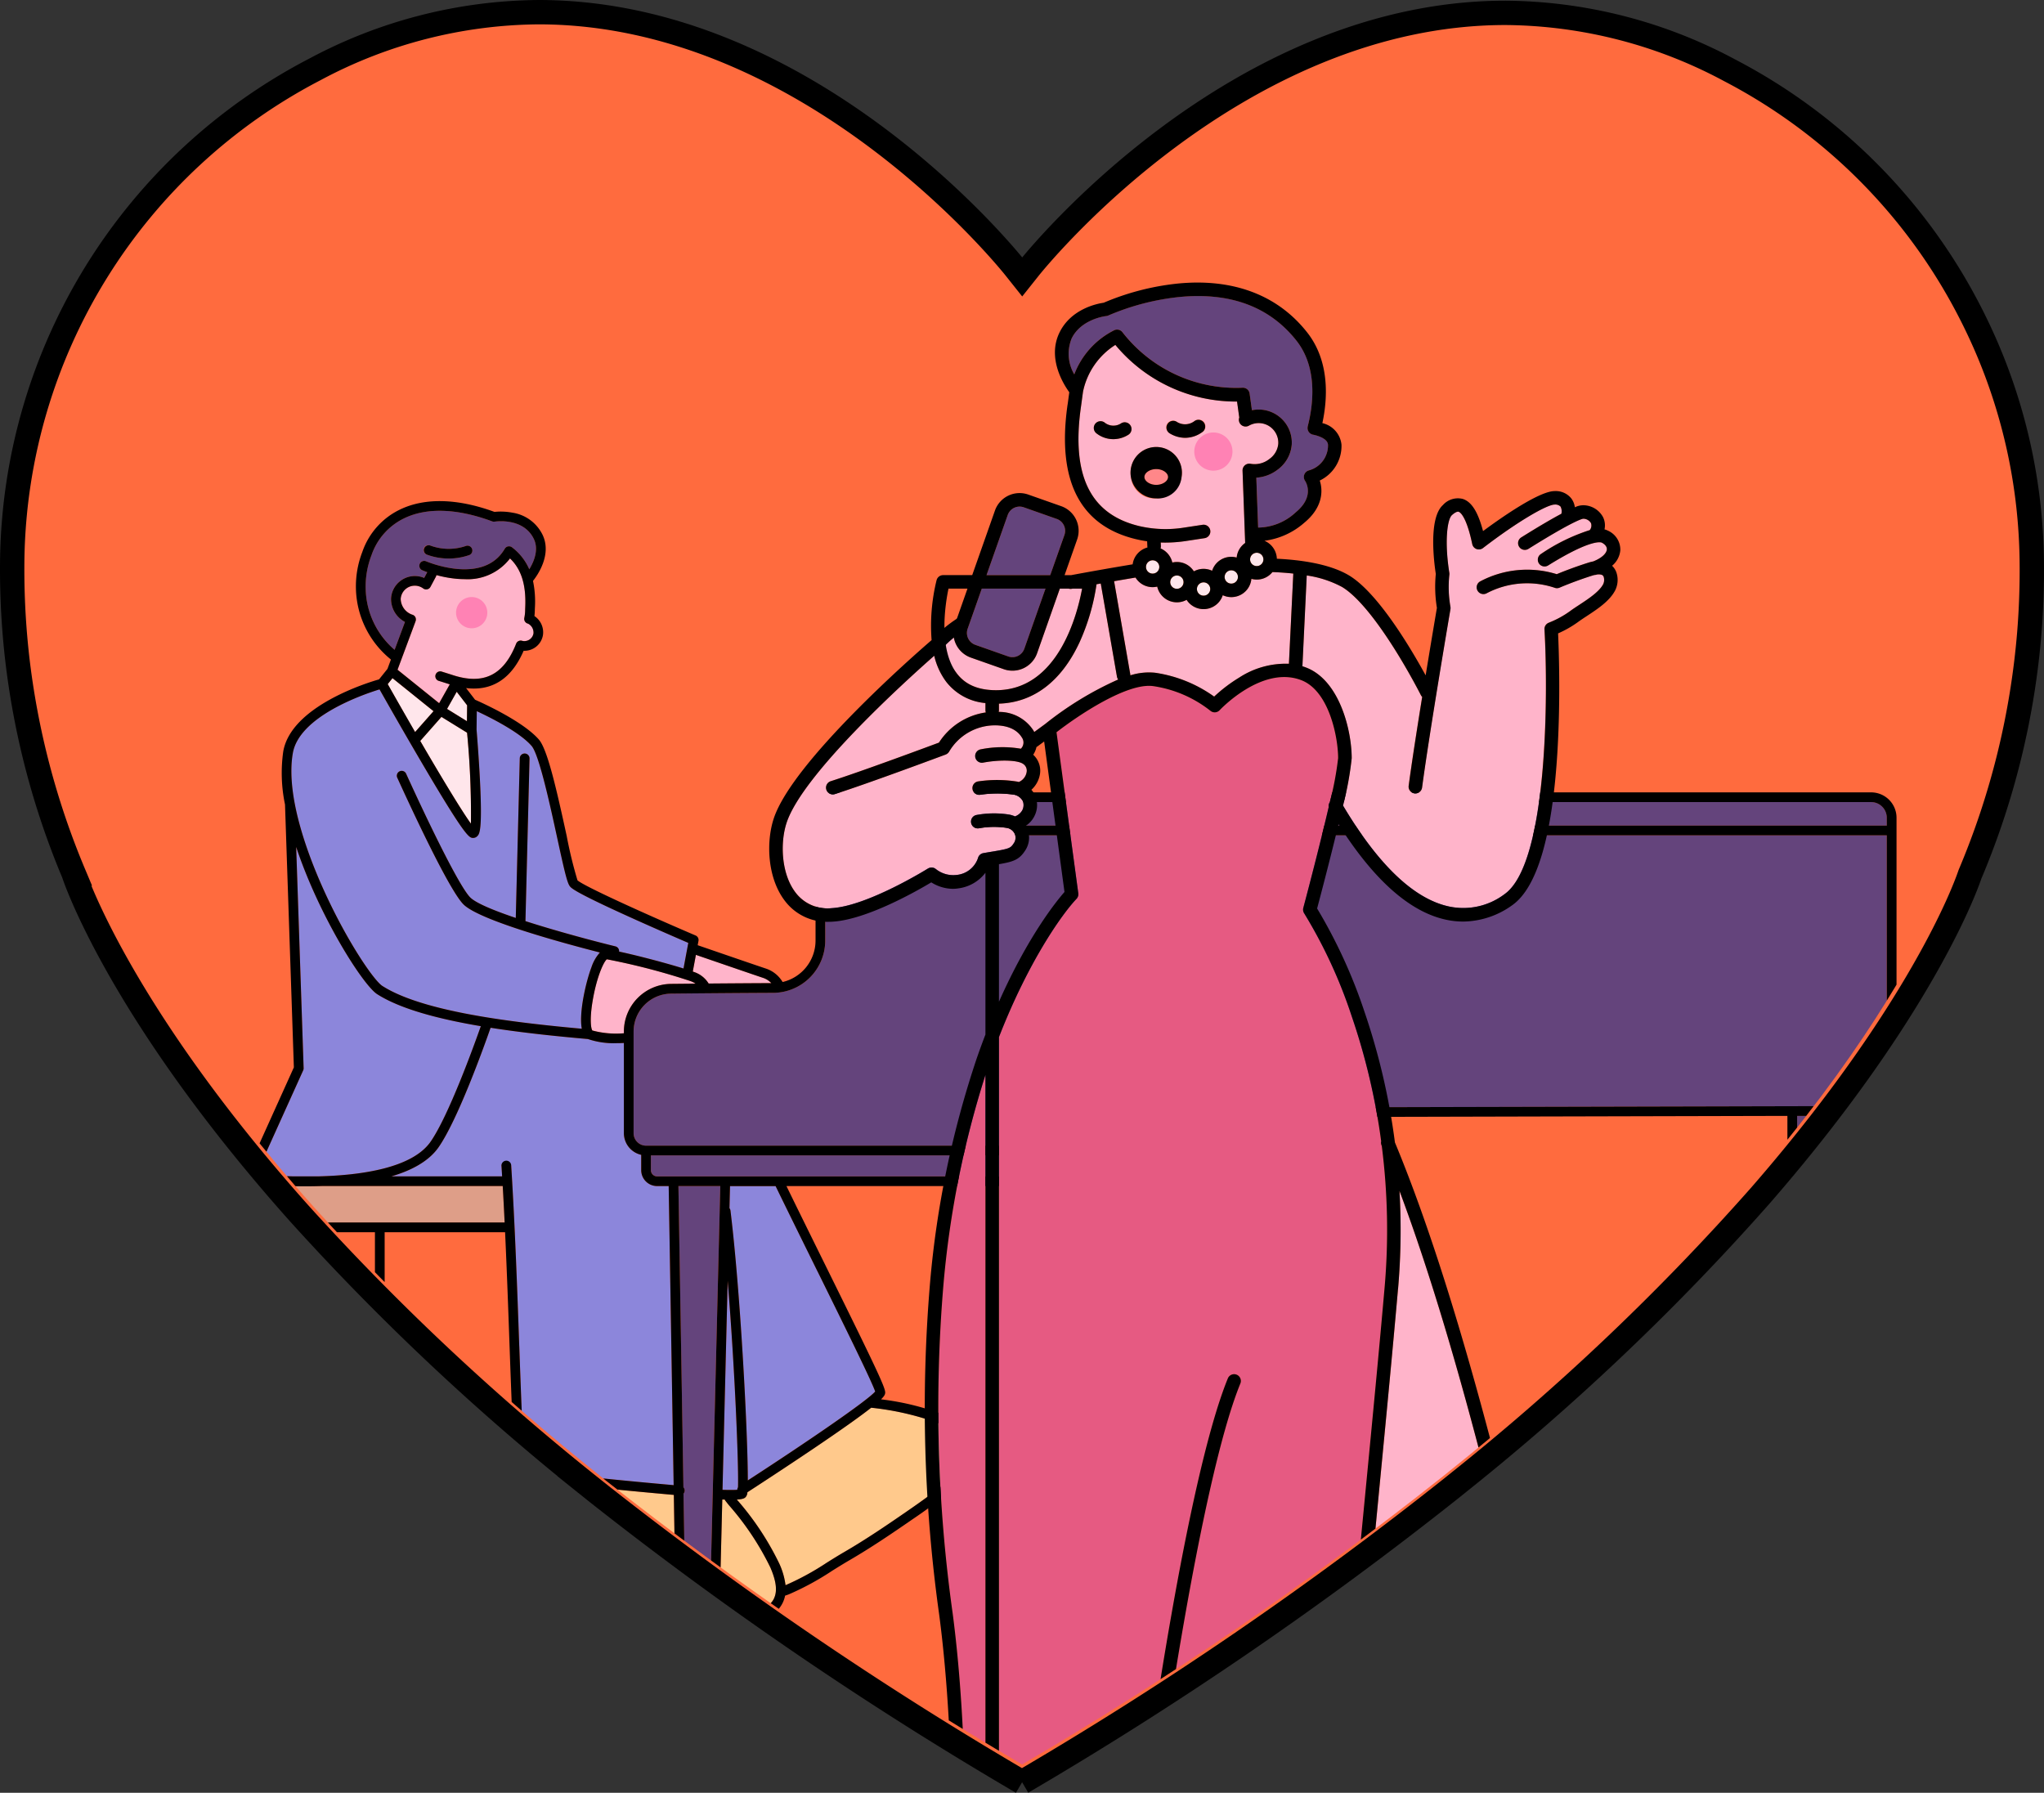
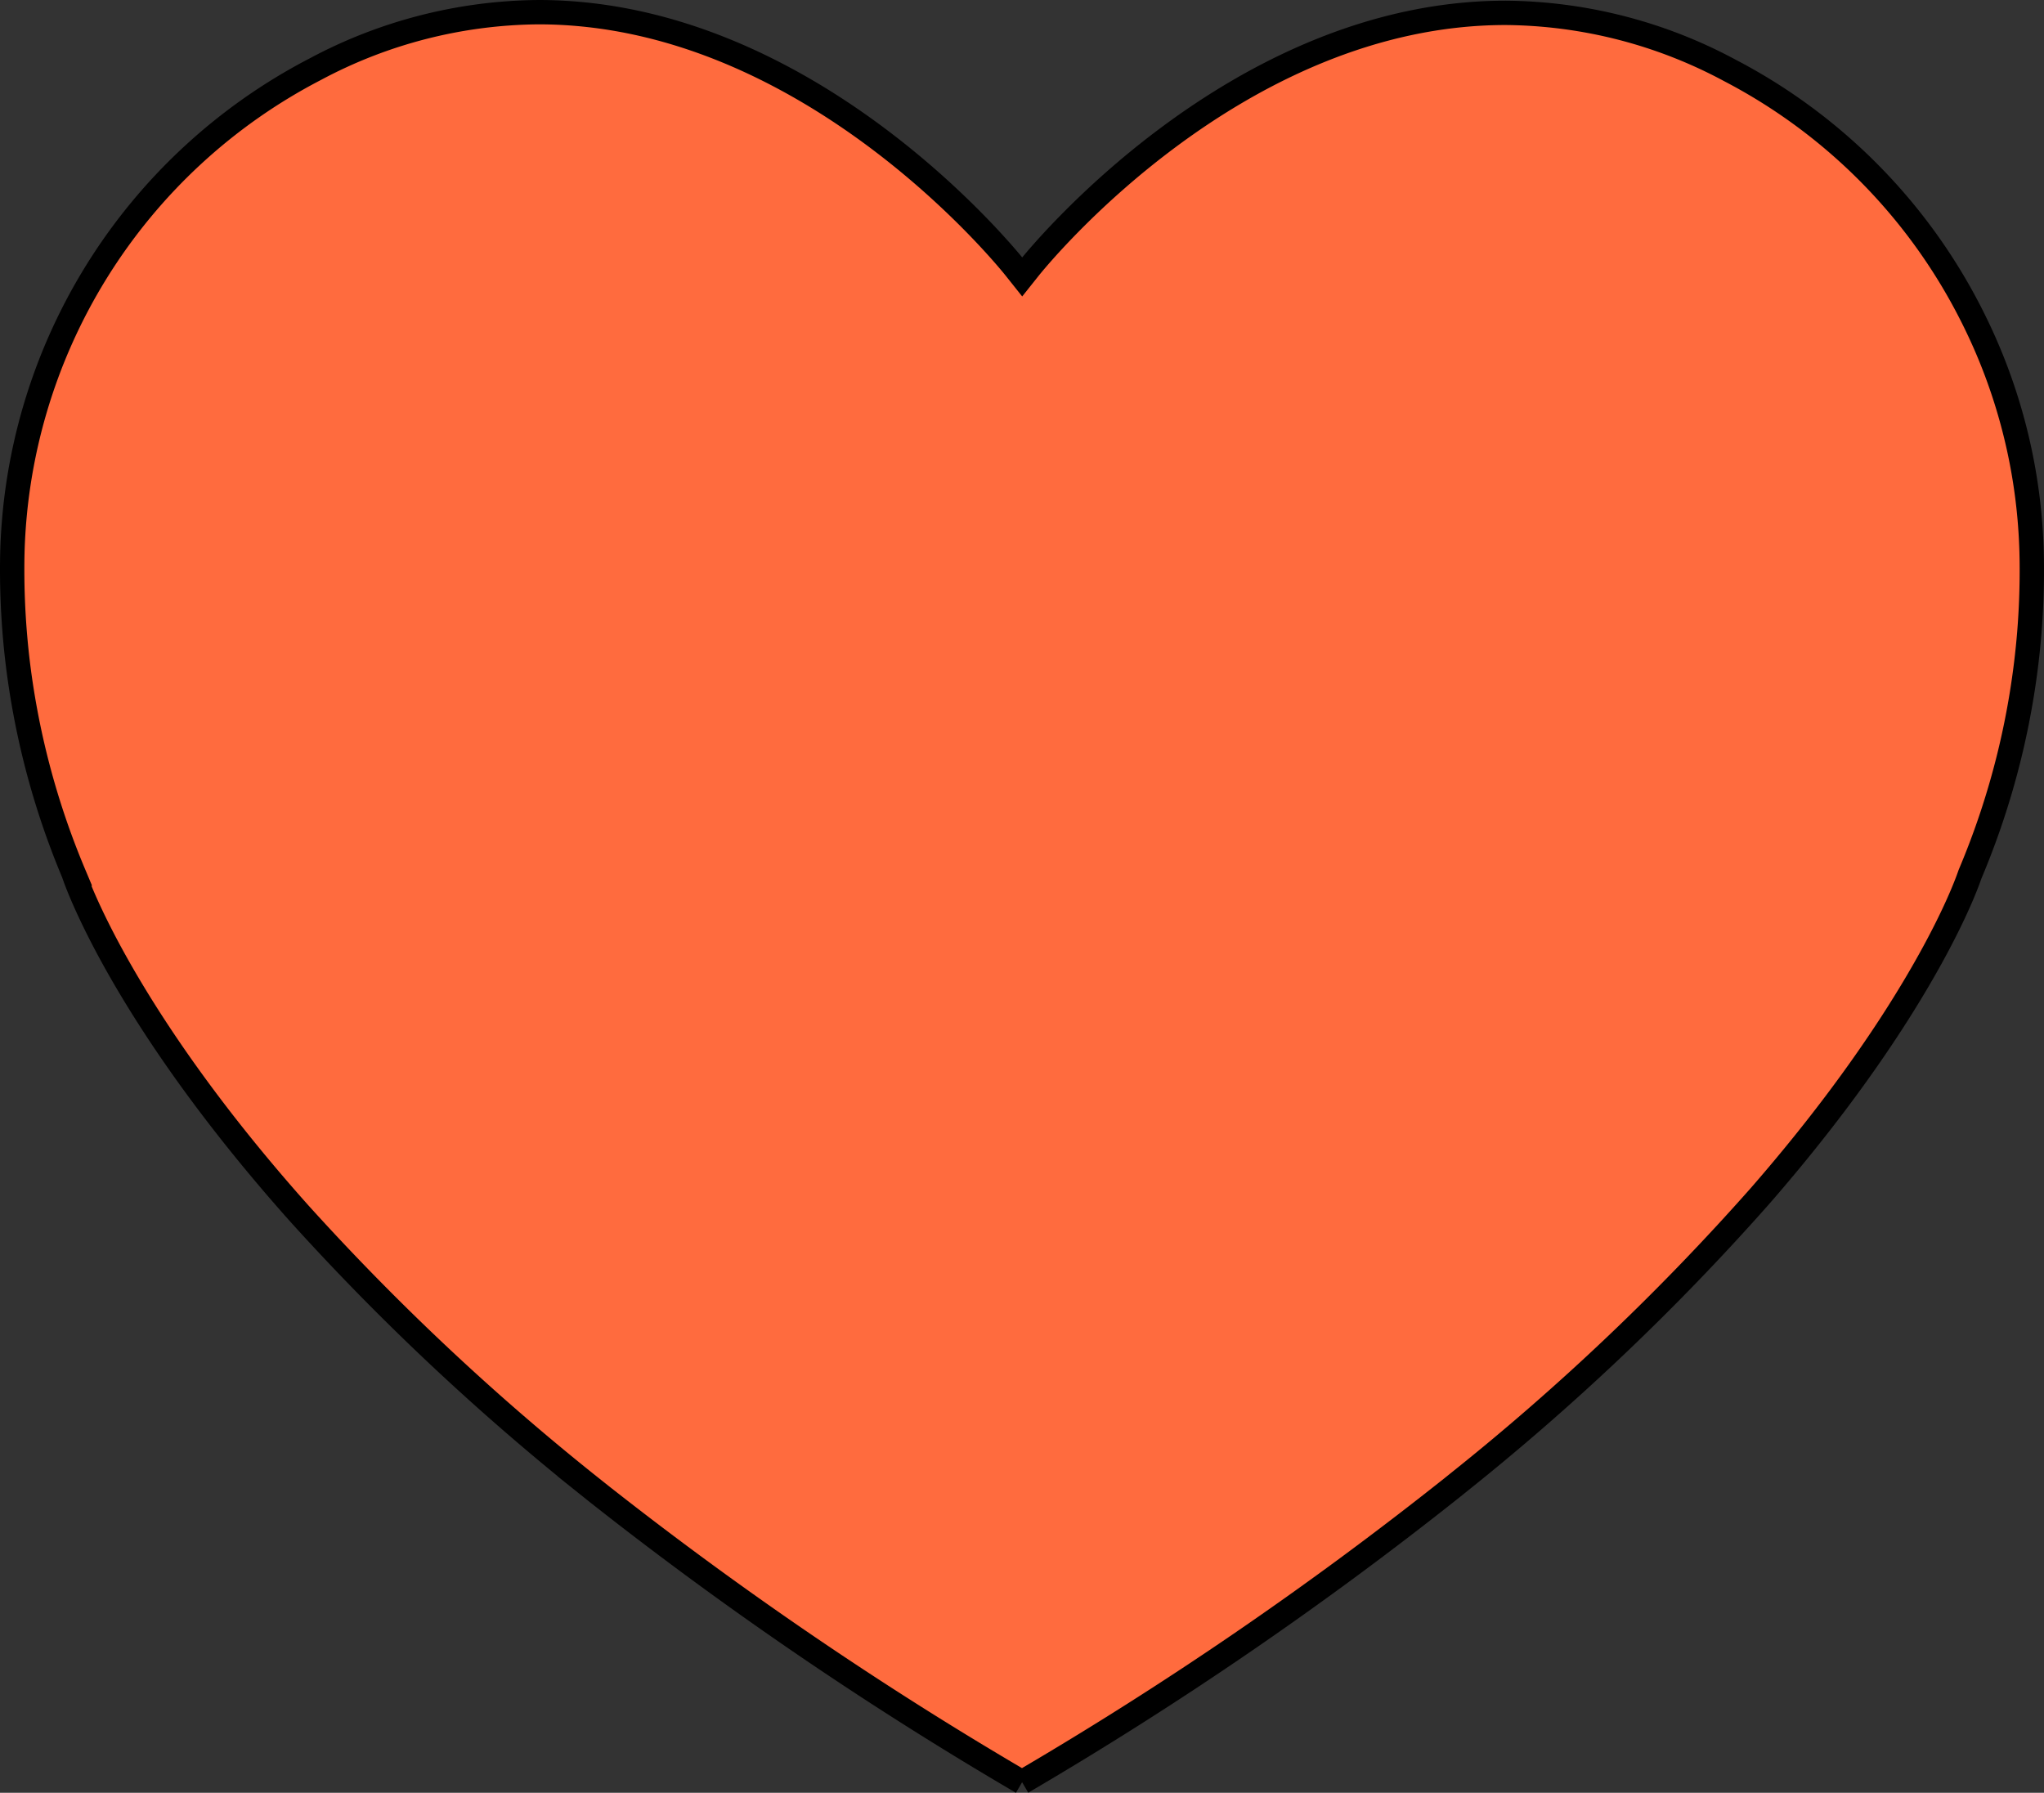
<svg xmlns="http://www.w3.org/2000/svg" width="293.83" height="257.713" viewBox="0 0 293.83 257.713">
  <rect x="0" y="0" width="293.83" height="257.713" fill="#333333" stroke="none" />
  <defs>
    <clipPath id="clip-path">
-       <path id="패스_13358" data-name="패스 13358" d="M143.253,250.331a522.916,522.916,0,0,1-59.891-40.856l-.681-.55a344.786,344.786,0,0,1-41.167-38.638q-1.461-1.635-2.837-3.229c-13.544-15.679-21.14-28.234-25.125-36-1.034-2.016-1.941-3.934-2.695-5.7-.832-1.945-1.176-3-1.18-3.016A111.2,111.2,0,0,1,1.687,91.794c-.3-2.636-.5-5.335-.6-8.024-.08-2.03-.1-4.042-.069-5.987A79.068,79.068,0,0,1,43.649,9.055,67.728,67.728,0,0,1,75.147,1c38.044,0,65.993,34.609,67.164,36.083l.959,1.205.959-1.2C145.4,35.615,173.361,1.1,211.356,1.1a67.711,67.711,0,0,1,31.575,8.1,79.058,79.058,0,0,1,33.381,33.174c1.194,2.259,2.281,4.567,3.227,6.863a78.408,78.408,0,0,1,5.928,28.754c.031,1.872.007,3.819-.066,5.785-.058,1.547-.149,3.114-.274,4.656a110.459,110.459,0,0,1-8.35,34.005c-.04.108-.365,1.1-1.14,2.926-.314.735-.7,1.6-1.166,2.6-3.17,6.754-10.851,20.816-26.664,39.1l-.669.769a337.743,337.743,0,0,1-42.272,40.185l-1.135.914a518.394,518.394,0,0,1-60.479,41.406" transform="translate(240.835 1526.236)" fill="#009cdc" stroke="#000" stroke-width="3.5" />
-     </clipPath>
+       </clipPath>
    <clipPath id="clip-path-2">
      <rect id="사각형_572" data-name="사각형 572" width="239.382" height="163.847" transform="translate(0 0)" fill="none" />
    </clipPath>
    <clipPath id="clip-path-3">
      <rect id="사각형_565" data-name="사각형 565" width="150.05" height="281.157" fill="none" />
    </clipPath>
  </defs>
  <g id="그룹_1135" data-name="그룹 1135" transform="translate(-240.085 -443.281)">
    <path id="패스_12227" data-name="패스 12227" d="M146.177,255.457a533.667,533.667,0,0,1-61.122-41.7l-.7-.561a351.874,351.874,0,0,1-42.013-39.432q-1.491-1.669-2.9-3.3c-13.823-16-21.574-28.814-25.642-36.744-1.055-2.058-1.981-4.015-2.75-5.815-.849-1.985-1.2-3.066-1.2-3.078A113.489,113.489,0,0,1,1.7,93.66c-.3-2.69-.51-5.445-.616-8.189-.081-2.071-.1-4.125-.07-6.11A80.694,80.694,0,0,1,44.526,9.22,69.12,69.12,0,0,1,76.671,1c38.826,0,67.35,35.321,68.545,36.824l.979,1.23.979-1.229c1.2-1.5,29.73-36.727,68.507-36.727a69.1,69.1,0,0,1,32.224,8.265,80.683,80.683,0,0,1,34.067,33.856c1.219,2.305,2.328,4.661,3.294,7a80.021,80.021,0,0,1,6.05,29.345c.031,1.91.008,3.9-.067,5.9-.059,1.579-.153,3.178-.28,4.751a112.73,112.73,0,0,1-8.521,34.7c-.041.11-.373,1.126-1.164,2.986-.32.75-.711,1.635-1.19,2.654-3.235,6.893-11.074,21.244-27.212,39.9l-.683.785a344.687,344.687,0,0,1-43.141,41.011l-1.159.933a529.052,529.052,0,0,1-61.722,42.257" transform="translate(240.835 444.031)" fill="#ff6b3e" stroke="#000" stroke-width="3.5" />
    <rect id="사각형_387" data-name="사각형 387" width="292.83" height="257.159" transform="translate(240.585 443.781)" fill="none" />
    <g id="마스크_그룹_9" data-name="마스크 그룹 9" transform="translate(2.924 -1079.643)" clip-path="url(#clip-path)">
      <g id="그룹_838" data-name="그룹 838" transform="translate(270.405 1594.961)">
        <g id="그룹_837" data-name="그룹 837" transform="translate(0 -0.001)" clip-path="url(#clip-path-2)">
          <path id="패스_13436" data-name="패스 13436" d="M783.387,320.753H634.42a1.382,1.382,0,0,0-1.38,1.38v2h152.6V323a2.252,2.252,0,0,0-2.25-2.25" transform="translate(-547.651 -277.488)" fill="#64447c" />
          <rect id="사각형_570" data-name="사각형 570" width="10.57" height="3.053" transform="translate(225.099 88.38)" fill="#64447c" />
          <path id="패스_13437" data-name="패스 13437" d="M456.337,371.308a7.521,7.521,0,0,1-7.472,7.506c-5.592.025-11.083.075-14.7.112a5.448,5.448,0,0,0-5.374,5.431V399a1.793,1.793,0,0,0,1.791,1.791H503.36a2.425,2.425,0,0,0,2.2-1.415,6.966,6.966,0,0,1,6.3-4.062l94.825-.225a2.253,2.253,0,0,0,2.244-2.25V356.171h-152.6Zm49.117-10.627a.7.7,0,1,1,1.4,0v30.577a.7.7,0,1,1-1.4,0Z" transform="translate(-370.948 -308.128)" fill="#64447c" />
          <rect id="사각형_571" data-name="사각형 571" width="3.425" height="69.621" transform="translate(228.847 92.83)" fill="#64447c" />
-           <path id="패스_13438" data-name="패스 13438" d="M476.53,729.98l.719,43.305a.69.69,0,0,1,.015.917l.3,18.011h3.453l1.536-62.233Z" transform="translate(-412.252 -631.515)" fill="#64447c" />
+           <path id="패스_13438" data-name="패스 13438" d="M476.53,729.98l.719,43.305a.69.69,0,0,1,.015.917l.3,18.011l1.536-62.233Z" transform="translate(-412.252 -631.515)" fill="#64447c" />
          <path id="패스_13439" data-name="패스 13439" d="M447.243,699.415a.887.887,0,0,0,.886.886h69.4a.887.887,0,0,0,.886-.886v-2.128H447.243Z" transform="translate(-386.916 -603.232)" fill="#64447c" />
          <path id="패스_13440" data-name="패스 13440" d="M22,729.98c-.794.027-1.572.039-2.323.039-.852,0-1.669-.015-2.436-.039H11.174a.822.822,0,0,0-.821.821v3.6a.822.822,0,0,0,.821.821H48.255c-.085-1.76-.177-3.511-.275-5.239Z" transform="translate(-8.957 -631.515)" fill="#de9e88" />
          <path id="패스_13441" data-name="패스 13441" d="M211.247,627.019l-.714-42.993h-1.668a2.285,2.285,0,0,1-2.282-2.282v-2.207a3.192,3.192,0,0,1-2.49-3.108V563.454c-.325.019-.664.03-1.011.03a11.566,11.566,0,0,1-4.16-.594c-4.489-.394-9.372-.9-13.99-1.621-.9,2.573-4.694,13.191-7.481,17.182-1.4,2.008-3.875,3.327-6.777,4.179h15.92q-.044-.735-.09-1.462a.7.7,0,0,1,1.394-.088c.538,8.483.868,17.761,1.159,25.946.295,8.3.574,16.155.941,17.6,1.467.435,9.789,1.373,21.25,2.393" transform="translate(-147.652 -485.561)" fill="#8c86db" />
          <path id="패스_13442" data-name="패스 13442" d="M35.658,415.9c6.176-.163,13.415-1.214,16.044-4.978,2.574-3.686,6.213-13.739,7.225-16.61-6.08-1.029-11.569-2.473-14.9-4.6-2.051-1.31-8.338-11.213-11.645-21.165l1.073,31.8a.7.7,0,0,1-.062.311l-6.748,14.943c1.07.1,2.959.241,5.247.3Z" transform="translate(-23.048 -318.835)" fill="#8c86db" />
          <path id="패스_13443" data-name="패스 13443" d="M173.319,193.439l-5.9-4.748-.688.858c1.3,2.3,2.634,4.643,3.936,6.892Z" transform="translate(-144.244 -163.239)" fill="#ffe6eb" />
          <path id="패스_13444" data-name="패스 13444" d="M147.386,30.32l1.492-4.01a3.72,3.72,0,0,1-2-3.39,3.4,3.4,0,0,1,1.251-2.435,3.417,3.417,0,0,1,3.509-.5l.442-.827c-.455-.162-.731-.283-.762-.3a.7.7,0,0,1,.564-1.278c.082.036,8.236,3.545,11.345-1.8.007-.013.018-.023.026-.035s.014-.025.023-.037.012-.012.018-.019a.673.673,0,0,1,.05-.053c.016-.016.032-.031.049-.045a.667.667,0,0,1,.056-.04c.019-.013.038-.025.058-.035s.04-.019.06-.027.042-.017.064-.023.043-.011.064-.015a.644.644,0,0,1,.066-.011.626.626,0,0,1,.068,0c.022,0,.044,0,.066,0s.044.006.067.011a.645.645,0,0,1,.067.015.663.663,0,0,1,.062.023.7.7,0,0,1,.066.03l.025.011c.013.008.023.018.036.026s.025.014.037.023a7.91,7.91,0,0,1,2.491,3.166c.631-1.027,1.411-2.781.661-4.352-1.482-3.1-5.464-2.527-5.633-2.5a.705.705,0,0,1-.351-.035c-4.982-1.851-9.332-2.018-12.58-.483a9.175,9.175,0,0,0-4.782,5.353c-.006.018-.013.036-.021.054a12.463,12.463,0,0,0-.811,4.761,11.887,11.887,0,0,0,4.155,8.772m4.21-14.593a.7.7,0,0,1,.9-.4,7.6,7.6,0,0,0,5.182.053.7.7,0,0,1,.469,1.315A9.02,9.02,0,0,1,152,16.628a.7.7,0,0,1-.4-.9" transform="translate(-123.908 -8.945)" fill="#64447c" />
          <path id="패스_13445" data-name="패스 13445" d="M316.664,1044.094c-3.27-.358-5.276-.622-6.524-.822-2.036,4.974-2.543,8.741-1.5,11.195a5.016,5.016,0,0,0,3.021,2.779c2.677,1.02,14.527,2.772,18.421,3.347l.337.05-.253-15.233c-3.271-.291-8.734-.794-13.508-1.317" transform="translate(-266.554 -902.548)" fill="#ffc98c" />
          <path id="패스_13446" data-name="패스 13446" d="M77.163,243.3c3.309,2.114,8.944,3.533,15.169,4.538h0c4.408.711,9.11,1.215,13.492,1.61-.45-2.436.681-7.006,1.381-8.824a5.993,5.993,0,0,1,1.22-2.137c-4.935-1.26-17.159-4.556-19.577-6.881-2-1.918-7.357-13.427-9.569-18.286a.7.7,0,0,1,1.271-.579c3.5,7.7,7.777,16.428,9.266,17.858.852.819,3.41,1.869,6.517,2.92l.58-22.956a.7.7,0,1,1,1.4.035l-.591,23.378c4.666,1.505,10.123,2.943,12.934,3.628a.7.7,0,0,1,.526.751c2.451.519,6.606,1.6,9.261,2.431l.688-3.681c-1.235-.532-4.512-1.951-7.819-3.441-8.59-3.871-9.014-4.44-9.218-4.713-.38-.509-.772-2.2-1.8-6.907-1.041-4.783-2.613-12.012-3.69-13.254-1.722-1.986-5.968-4.1-7.878-4.995l-.032,2.66c.03.356.3,3.665.476,7.038.385,7.459-.059,7.938-.354,8.254a.824.824,0,0,1-.608.271H90.2c-.561-.006-1.045-.012-7.547-11.089-2.578-4.391-5.093-8.825-5.906-10.263-2.3.706-11.537,3.855-12.463,9.16C63.175,216.2,66.764,225.266,69,230.1c3.25,7.022,6.944,12.42,8.161,13.2" transform="translate(-55.435 -173.6)" fill="#8c86db" />
          <path id="패스_13447" data-name="패스 13447" d="M195.951,70.453a.7.7,0,0,1-.533-.809,5.962,5.962,0,0,0,.123-1.173c0-.117.008-.251.015-.412.134-3.193-.568-5.434-2.194-6.982a7.653,7.653,0,0,1-6.514,2.974q-.537,0-1.1-.048a16.755,16.755,0,0,1-2.963-.54.693.693,0,0,1-.073.232l-.785,1.47a.676.676,0,0,1-.054.086h0l0,0a.692.692,0,0,1-.081.089l-.023.021a.7.7,0,0,1-.093.068l-.006,0a.689.689,0,0,1-.107.05l-.032.011a.708.708,0,0,1-.1.024l-.019,0a.694.694,0,0,1-.1.007h-.045a.68.68,0,0,1-.112-.016l-.009,0a.709.709,0,0,1-.112-.039L181,65.463l-.023-.01c-.015-.008-.028-.019-.042-.028s-.031-.016-.045-.027a2.033,2.033,0,0,0-.933-.378,2.03,2.03,0,0,0-2.3,1.884,2.454,2.454,0,0,0,1.711,2.272l.008,0,.009,0c.02.008.038.019.057.028s.043.019.062.031a.645.645,0,0,1,.056.041c.018.014.037.026.053.041s.031.033.046.05.03.032.044.05.024.038.035.057a.623.623,0,0,1,.033.058c.01.02.016.041.023.062a.671.671,0,0,1,.022.064c.006.022.008.044.011.066a.661.661,0,0,1,.01.067c0,.023,0,.046,0,.069s0,.045,0,.067a.715.715,0,0,1-.017.071c0,.019-.007.039-.014.058l0,.009s0,.005,0,.008l-2.605,7,5.977,4.812,1.53-2.714-.027-.008c-.478-.157-1.5-.473-1.506-.477a.7.7,0,1,1,.415-1.333c.042.013,1.038.323,1.526.483,4.447,1.456,7.349.021,9.133-4.514a.7.7,0,0,1,.867-.408.75.75,0,0,0,.228.037h.012a1.323,1.323,0,0,0,1.393-1.158,1.431,1.431,0,0,0-.789-1.347" transform="translate(-153.293 -52.839)" fill="#ffb4ca" />
          <path id="패스_13448" data-name="패스 13448" d="M531.035,729.98l-.078,3.176a.694.694,0,0,1,.144.344c1.083,8.891,1.774,20.727,2.02,25.4.212,4.024.366,7.789.434,10.6.029,1.2.04,2.1.038,2.785,8.376-5.433,17.156-11.433,18.308-12.776-.5-1.5-4.459-9.518-8.292-17.282-2.009-4.068-4.083-8.271-6.021-12.251Z" transform="translate(-459.338 -631.515)" fill="#8c86db" />
          <path id="패스_13449" data-name="패스 13449" d="M904.627,792.213h3.453l1.537-62.233h-6.023Z" transform="translate(-781.711 -631.515)" fill="#64447c" />
          <path id="패스_13450" data-name="패스 13450" d="M558.106,966.144c-1.442,1.134-3.944,2.933-8.3,5.879-4.111,2.778-8.25,5.469-9.5,6.276a1.109,1.109,0,0,1-.154.557c-.158.255-.34.434-1.367.493a40.942,40.942,0,0,1,6.112,9.222,10.629,10.629,0,0,1,.89,3.089,38.845,38.845,0,0,0,5.955-3.251c.82-.511,1.667-1.04,2.512-1.531,3.105-1.8,6.111-3.85,8.923-5.791a79.914,79.914,0,0,0,6.4-4.788c2.761-2.349,2.77-3.744,2.469-4.7-.451-1.426-2.143-2.329-3.377-2.884a40.224,40.224,0,0,0-10.465-2.56Z" transform="translate(-466.109 -835.824)" fill="#ffc98c" />
          <path id="패스_13451" data-name="패스 13451" d="M521.737,1064.85l-.478-.6a.69.69,0,0,1-.109-.2l-.359-.01-.39,15.779c1.012.093,1.948.156,2.847.19,3.622.138,4.573-.883,5-1.788.633-1.355,0-3.165-.534-4.409a40.217,40.217,0,0,0-5.972-8.965" transform="translate(-450.206 -920.518)" fill="#ffc98c" />
          <path id="패스_13452" data-name="패스 13452" d="M525.668,860.968a.7.7,0,0,1,.105-.356c.106-3.324-.471-17.384-1.486-29.687l-.742,30.049c1.157.036,1.785.019,2.123-.005" transform="translate(-452.926 -718.844)" fill="#8c86db" />
          <path id="패스_13453" data-name="패스 13453" d="M229.968,205.65l2.861,1.767.027-2.285-1.5-1.948Z" transform="translate(-198.949 -175.777)" fill="#ffe6eb" />
          <path id="패스_13454" data-name="패스 13454" d="M494.143,487.691c2.751-.023,5.858-.045,9.008-.06a2.888,2.888,0,0,0-1.169-.751c-1.183-.391-7.75-2.65-9.672-3.311l-.449,2.4.143.051a3.922,3.922,0,0,1,2.138,1.671" transform="translate(-425.516 -418.341)" fill="#ffb4ca" />
          <path id="패스_13455" data-name="패스 13455" d="M204.445,229.95l-3.05,3.458c3.153,5.419,5.986,10.094,7.287,11.889a121.764,121.764,0,0,0-.554-13.073Z" transform="translate(-174.229 -198.933)" fill="#ffe6eb" />
          <path id="패스_13456" data-name="패스 13456" d="M383.39,494.295c-.444,2.69-.212,3.974-.024,4.194a13.01,13.01,0,0,0,4.531.4v-.267a6.849,6.849,0,0,1,6.757-6.827l3.554-.034a3.3,3.3,0,0,0-.74-.375,96.647,96.647,0,0,0-12.018-3.133c-.437.307-1.482,2.549-2.059,6.042" transform="translate(-331.455 -422.394)" fill="#ffb4ca" />
          <path id="패스_13457" data-name="패스 13457" d="M239.6,104.474a2.245,2.245,0,1,0,2.26-2.231,2.245,2.245,0,0,0-2.26,2.231" transform="translate(-207.283 -88.452)" fill="#ff82b4" />
          <path id="패스_13458" data-name="패스 13458" d="M997.874,416.4a.7.7,0,0,0,.7-.7V385.123a.7.7,0,1,0-1.4,0V415.7a.7.7,0,0,0,.7.7" transform="translate(-862.67 -332.571)" />
-           <path id="패스_13459" data-name="패스 13459" d="M235.736,41.869H86.769a2.78,2.78,0,0,0-2.777,2.777V63.179a6.126,6.126,0,0,1-4.733,5.951A4.412,4.412,0,0,0,76.9,67.212c-1.22-.4-8.232-2.816-9.851-3.373l.117-.625a.7.7,0,0,0-.412-.77c-7.635-3.268-16.136-7.139-16.982-7.932a61.859,61.859,0,0,1-1.549-6.363c-1.524-7-2.786-12.472-4-13.872-2.269-2.618-8.093-5.25-9.175-5.725l-1.291-1.677a9.274,9.274,0,0,0,1.108.071c3.2,0,5.6-1.817,7.165-5.431h.018a2.7,2.7,0,0,0,2.764-2.282,2.8,2.8,0,0,0-1.232-2.708,7.73,7.73,0,0,0,.059-.846c0-.114.008-.244.015-.4a14.5,14.5,0,0,0-.278-3.81c.548-.682,2.765-3.717,1.38-6.617a5.791,5.791,0,0,0-4.331-3.189,8.978,8.978,0,0,0-2.588-.114C32.565-.379,27.9-.51,24.34,1.172a10.56,10.56,0,0,0-5.5,6.136,13.729,13.729,0,0,0-.918,5.263,13.456,13.456,0,0,0,5.032,10.2l-.5,1.346-1.21,1.509c-1.76.5-12.637,3.873-13.769,10.358a22.035,22.035,0,0,0,.252,7.631L9,81.4,1.921,97.081s0,.007,0,.01A2.219,2.219,0,0,0,0,99.285v3.6A2.22,2.22,0,0,0,2.217,105.1H20.654v56.99H12.617a.7.7,0,1,0,0,1.4h17.47a.7.7,0,0,0,0-1.4H22.05V105.1H39.364c.259,5.588.46,11.22.644,16.413.6,16.759.758,18.183,1.4,18.654a1.845,1.845,0,0,0,.772.292c-2.092,5.208-2.557,9.245-1.378,12.007A6.428,6.428,0,0,0,44.615,156c2.527.962,11.891,2.415,18.714,3.424l.565.084.031,1.9a.7.7,0,0,0,.7.687h4.821a.7.7,0,0,0,.7-.681l.018-.71c1,.09,1.932.152,2.828.187.254.01.514.016.778.016,2.153,0,4.509-.41,5.536-2.608a4.176,4.176,0,0,0,.309-.957c.188-.06.377-.124.565-.2a39.75,39.75,0,0,0,6.194-3.371c.811-.506,1.649-1.028,2.474-1.508,3.149-1.828,6.18-3.892,9.015-5.85a81.184,81.184,0,0,0,6.513-4.873c1.779-1.514,3.716-3.584,2.9-6.181-.613-1.939-2.532-3.015-4.135-3.737a37.51,37.51,0,0,0-9.732-2.5c.54-.531.569-.733.593-.91.09-.641-1.1-3.181-8.471-18.115-1.905-3.859-3.87-7.838-5.72-11.633h40.682l1.045,62.943a.7.7,0,0,0,.7.687h4.821a.7.7,0,0,0,.7-.681L129.3,98.464h1.307a2.285,2.285,0,0,0,2.282-2.282v-2.16a3.825,3.825,0,0,0,2.992-2.2,5.566,5.566,0,0,1,5.036-3.246l82.783-.2v3.75a.7.7,0,0,0,.7.7h3.05v70.319a.7.7,0,0,0,.7.7h4.821a.7.7,0,0,0,.7-.7V92.83h2.7a.7.7,0,0,0,.7-.7V88.1a3.651,3.651,0,0,0,2.316-3.391V45.515a3.65,3.65,0,0,0-3.646-3.646M66.794,65.227c1.922.661,8.488,2.92,9.672,3.311a2.887,2.887,0,0,1,1.169.751c-3.15.015-6.257.037-9.008.06a3.922,3.922,0,0,0-2.138-1.671l-.143-.051Zm-.042,4.139L63.2,69.4a6.849,6.849,0,0,0-6.757,6.827V76.5a13.017,13.017,0,0,1-4.531-.4c-.188-.22-.42-1.5.025-4.194.577-3.492,1.621-5.734,2.059-6.041a96.629,96.629,0,0,1,12.017,3.132,3.3,3.3,0,0,1,.741.375M33.908,29.355l-.027,2.285L31.02,29.872l1.39-2.465Zm.544,17.009c-1.3-1.795-4.133-6.469-7.287-11.889l3.05-3.458L33.9,33.291a121.764,121.764,0,0,1,.554,13.073m9-27.4a1.323,1.323,0,0,1-1.393,1.158h-.012a.746.746,0,0,1-.228-.037.7.7,0,0,0-.866.408c-1.784,4.536-4.686,5.97-9.133,4.514-.488-.16-1.484-.47-1.526-.483a.7.7,0,1,0-.415,1.333c.01,0,1.029.32,1.506.477l.027.008-1.53,2.714L23.9,24.241l2.605-7s0-.005,0-.008l0-.009c.007-.019.009-.039.014-.058a.7.7,0,0,0,.017-.071c0-.023,0-.045,0-.067a.663.663,0,0,0,0-.069c0-.023-.006-.045-.009-.067s-.006-.044-.011-.066a.674.674,0,0,0-.022-.064.649.649,0,0,0-.023-.062.663.663,0,0,0-.033-.058c-.011-.019-.022-.039-.035-.057s-.029-.033-.044-.05-.029-.035-.046-.05-.035-.028-.054-.041a.649.649,0,0,0-.056-.041.681.681,0,0,0-.062-.031.63.63,0,0,0-.057-.028l-.009,0-.008,0a2.454,2.454,0,0,1-1.711-2.272A2.03,2.03,0,0,1,27.6,12.559c.014.011.03.017.045.027s.027.02.042.028l.023.01.028.013a.7.7,0,0,0,.112.039l.009,0a.694.694,0,0,0,.112.016h.045a.715.715,0,0,0,.1-.007l.019,0a.727.727,0,0,0,.1-.024l.032-.011a.715.715,0,0,0,.107-.05l.006,0a.687.687,0,0,0,.093-.069l.023-.021a.684.684,0,0,0,.081-.089l0,0h0a.7.7,0,0,0,.054-.086l.785-1.47a.694.694,0,0,0,.073-.232,16.753,16.753,0,0,0,2.963.54q.567.048,1.1.048A7.653,7.653,0,0,0,40.07,8.239c1.626,1.549,2.328,3.789,2.194,6.982-.007.16-.011.294-.015.411a5.975,5.975,0,0,1-.124,1.173.7.7,0,0,0,.533.809,1.431,1.431,0,0,1,.789,1.347M19.323,12.6a12.46,12.46,0,0,1,.811-4.761c.008-.018.015-.036.021-.054a9.175,9.175,0,0,1,4.782-5.353c3.248-1.535,7.6-1.368,12.58.483a.7.7,0,0,0,.351.035c.169-.026,4.15-.6,5.633,2.5.75,1.57-.03,3.325-.661,4.351a7.909,7.909,0,0,0-2.491-3.166c-.012-.009-.025-.015-.037-.023s-.023-.018-.036-.026-.017-.007-.025-.011a.664.664,0,0,0-.066-.03c-.021-.008-.041-.017-.062-.023s-.045-.011-.067-.015a.666.666,0,0,0-.067-.01c-.022,0-.044,0-.066,0s-.045,0-.068,0-.044.006-.066.011-.043.009-.064.015a.669.669,0,0,0-.064.024c-.02.008-.041.017-.06.027s-.039.023-.058.035-.038.025-.056.04-.033.029-.049.045a.7.7,0,0,0-.05.054c-.006.007-.013.012-.018.019s-.015.025-.023.037-.018.022-.026.035c-3.108,5.341-11.263,1.832-11.345,1.8a.7.7,0,0,0-.564,1.278c.032.014.308.134.763.3l-.442.827a3.417,3.417,0,0,0-3.509.5,3.4,3.4,0,0,0-1.251,2.435,3.72,3.72,0,0,0,2,3.39l-1.492,4.01A11.886,11.886,0,0,1,19.323,12.6m3.856,12.849,5.9,4.748-2.649,3c-1.3-2.25-2.641-4.595-3.936-6.892ZM8.852,36.227c.926-5.305,10.163-8.454,12.463-9.16.813,1.438,3.328,5.872,5.906,10.263,6.5,11.078,6.987,11.083,7.547,11.089h.009a.824.824,0,0,0,.608-.271c.294-.316.739-.795.354-8.254-.174-3.373-.446-6.683-.476-7.038l.032-2.66c1.91.89,6.156,3.008,7.878,4.995,1.077,1.242,2.649,8.471,3.69,13.254,1.024,4.705,1.416,6.4,1.8,6.906.2.274.628.843,9.218,4.714,3.307,1.49,6.584,2.909,7.819,3.441l-.688,3.681c-2.656-.826-6.81-1.912-9.261-2.431a.7.7,0,0,0-.526-.751c-2.811-.685-8.268-2.123-12.934-3.629L42.877,37a.7.7,0,1,0-1.4-.035L40.9,59.92c-3.108-1.051-5.665-2.1-6.517-2.92-1.488-1.431-5.762-10.163-9.266-17.858a.7.7,0,0,0-1.271.579c2.212,4.859,7.573,16.368,9.569,18.286,2.419,2.325,14.642,5.621,19.577,6.881a5.992,5.992,0,0,0-1.22,2.137c-.7,1.817-1.831,6.388-1.381,8.823-4.382-.4-9.084-.9-13.492-1.61h0c-6.225-1-11.861-2.423-15.169-4.538-1.217-.778-4.911-6.175-8.161-13.2C11.329,51.666,7.74,42.6,8.852,36.227m1.49,45.6a.7.7,0,0,0,.061-.311l-1.072-31.8c3.307,9.951,9.594,19.854,11.645,21.164,3.333,2.13,8.823,3.575,14.9,4.6-1.013,2.872-4.651,12.924-7.225,16.61-2.629,3.764-9.868,4.815-16.044,4.978H8.841c-2.288-.057-4.177-.2-5.247-.3ZM2.217,103.7a.822.822,0,0,1-.821-.821v-3.6a.822.822,0,0,1,.821-.821H8.285c.767.024,1.583.039,2.436.039.75,0,1.529-.013,2.323-.039h25.98c.1,1.728.19,3.479.275,5.239ZM41.4,121.464c-.291-8.186-.621-17.464-1.159-25.946a.7.7,0,1,0-1.394.088q.046.727.09,1.462H23.022c2.9-.852,5.374-2.17,6.777-4.179,2.787-3.991,6.583-14.609,7.481-17.182,4.618.724,9.5,1.227,13.99,1.621a11.567,11.567,0,0,0,4.16.594c.347,0,.687-.01,1.011-.03V90.867a3.192,3.192,0,0,0,2.49,3.108v2.207a2.285,2.285,0,0,0,2.282,2.282h1.668l.714,42.993c-11.46-1.02-19.783-1.958-21.25-2.393-.366-1.446-.646-9.3-.941-17.6m22.129,36.582c-3.894-.576-15.744-2.328-18.421-3.347a5.016,5.016,0,0,1-3.021-2.779c-1.048-2.454-.541-6.221,1.5-11.2,1.247.2,3.254.464,6.524.822,4.774.522,10.237,1.026,13.508,1.317l.253,15.233-.337-.05m5.231,2.652H65.311l-.3-18.011A.69.69,0,0,0,65,141.77l-.719-43.305H70.3Zm9.274-2.991c-.423.905-1.373,1.926-5,1.788-.9-.035-1.834-.1-2.847-.19l.39-15.779.359.01a.692.692,0,0,0,.109.2l.478.6A40.221,40.221,0,0,1,77.5,153.3c.533,1.243,1.167,3.053.534,4.409M70.619,142.13l.742-30.049c1.015,12.3,1.592,26.363,1.486,29.687a.7.7,0,0,0-.105.356c-.337.025-.965.042-2.123.005m31.941-9.234c1.234.555,2.926,1.458,3.377,2.884.3.953.293,2.347-2.469,4.7-2.119,1.8-4.415,3.417-6.4,4.788-2.812,1.942-5.818,3.988-8.923,5.791-.845.491-1.693,1.019-2.512,1.531a38.826,38.826,0,0,1-5.955,3.251,10.63,10.63,0,0,0-.89-3.089,40.935,40.935,0,0,0-6.112-9.222c1.028-.059,1.209-.238,1.367-.493a1.108,1.108,0,0,0,.154-.557c1.246-.807,5.385-3.5,9.5-6.276,4.361-2.946,6.863-4.746,8.3-5.879l.1.015a40.222,40.222,0,0,1,10.465,2.56M84.271,110.716C88.1,118.48,92.063,126.5,92.564,128c-1.152,1.344-9.933,7.344-18.308,12.776,0-.682-.01-1.583-.038-2.785-.067-2.812-.221-6.576-.434-10.6-.247-4.676-.937-16.513-2.02-25.4a.691.691,0,0,0-.144-.344l.078-3.176H78.25c1.938,3.981,4.012,8.183,6.021,12.251m42.1,49.982h-3.453l-1.033-62.233h6.023Zm5.126-64.516a.887.887,0,0,1-.886.886h-69.4a.887.887,0,0,1-.886-.886V94.055h71.168ZM232.272,162.45h-3.425V92.83h3.425Zm3.4-71.017H225.1V88.38h10.57Zm2.316-6.726a2.253,2.253,0,0,1-2.244,2.249l-94.825.225a6.966,6.966,0,0,0-6.3,4.062,2.425,2.425,0,0,1-2.2,1.415H59.629a1.793,1.793,0,0,1-1.791-1.791V76.228A5.448,5.448,0,0,1,63.212,70.8c3.622-.037,9.113-.087,14.7-.112a7.521,7.521,0,0,0,7.472-7.506V48.043h152.6Zm0-38.061H85.389v-2a1.382,1.382,0,0,1,1.38-1.38H235.736a2.252,2.252,0,0,1,2.249,2.25Z" transform="translate(0 0)" />
          <path id="패스_13460" data-name="패스 13460" d="M205.383,48.288a9.02,9.02,0,0,0,6.148.063.7.7,0,0,0-.469-1.315,7.6,7.6,0,0,1-5.182-.053.7.7,0,0,0-.5,1.305" transform="translate(-177.29 -40.605)" />
        </g>
      </g>
      <g id="그룹_834" data-name="그룹 834" transform="translate(347.737 1563.543)">
        <g id="그룹_833" data-name="그룹 833" transform="translate(0 0)" clip-path="url(#clip-path-3)">
          <path id="패스_13359" data-name="패스 13359" d="M539.416,1279.94c-.639-.507-1.361-1.124-2.2-1.838-5.509-4.7-15.67-13.377-28.49-12.14-.157,2.021-.432,7.572.878,11.225,1.594,4.449,4.137,13.278,4.866,15.835h2.919v-10.77a.972.972,0,0,1,.837-.962c7.082-.99,13.342,3.578,18.864,7.609,1.362.994,2.649,1.934,3.921,2.776,6.1,4.043,17.4,1.545,17.513,1.519.358-.079,3.374-.862,2.59-4.656s-5.9-7.134-7.351-8.017a22.845,22.845,0,0,1-7.619,1.488,10.633,10.633,0,0,1-6.731-2.071" transform="translate(-413.144 -1028.278)" fill="#b34c77" />
          <path id="패스_13360" data-name="패스 13360" d="M131.566,1346.741a24.376,24.376,0,0,1-2.484-.862c-3.046,3.6-6.425,9.1-5.082,11.109.426.637,2.666,1.537,7.566,2.007Z" transform="translate(-100.482 -1093.294)" fill="#b34c77" />
          <path id="패스_13361" data-name="패스 13361" d="M114.874,1459.663a.972.972,0,0,1-1.943,0v-3.416c-8.034.148-12.174,2.1-12.174,2.953,0,.886,4.473,2.963,13.146,2.963s13.146-2.077,13.146-2.963c0-.852-4.14-2.805-12.174-2.953Z" transform="translate(-81.848 -1182.949)" fill="#64447c" />
          <path id="패스_13362" data-name="패스 13362" d="M184.577,1352.646c-1.086,0-2.236-.027-3.448-.088a31.484,31.484,0,0,1-5.15-.686v11.916c8.364.545,16.764-.43,17.726-1.421,2.139-2.2,2.142-7.792,1.886-10.78a52.006,52.006,0,0,1-11.014,1.059" transform="translate(-142.952 -1097.931)" fill="#b34c77" />
          <path id="패스_13363" data-name="패스 13363" d="M43.574,312.8a1.4,1.4,0,0,0,.145-1.332,1.525,1.525,0,0,0-1.149-.875,12.064,12.064,0,0,0-4.022.059.972.972,0,0,1-.319-1.917,13.93,13.93,0,0,1,4.715-.049,3.711,3.711,0,0,1,.8.253,1.948,1.948,0,0,0,1.051-.883,1.605,1.605,0,0,0,.061-1.352,1.82,1.82,0,0,0-1.211-.877,16.95,16.95,0,0,0-4.922.006.971.971,0,1,1-.244-1.928,18.317,18.317,0,0,1,5.684.049c.044.012.085.029.129.042a1.877,1.877,0,0,0,1.118-1.383,1.158,1.158,0,0,0-.523-1.235c-.776-.537-3.331-.613-5.7-.17a.972.972,0,0,1-.358-1.91,15.872,15.872,0,0,1,5.757-.086,1.246,1.246,0,0,0,.143-1.621c-.946-1.537-2.822-1.791-4.227-1.733a7.667,7.667,0,0,0-6.253,3.816l-.011.013a.95.95,0,0,1-.073.09c-.017.019-.032.04-.05.058a.938.938,0,0,1-.079.065c-.023.018-.046.039-.071.055s-.051.027-.077.041a.927.927,0,0,1-.095.047l-.016.008c-.11.041-11.061,4.133-15.913,5.678a.971.971,0,0,1-.589-1.851c4.371-1.391,13.786-4.888,15.538-5.541a9.651,9.651,0,0,1,6.74-4.34.963.963,0,0,1-.057-.317v-1.033a8.037,8.037,0,0,1-5.634-3.051,10.092,10.092,0,0,1-1.728-3.748c-4.218,3.716-18.932,17.039-21.226,24.013-.934,2.838-.794,7.322,1.3,10.044a5.746,5.746,0,0,0,5.205,2.224c5.163-.312,13.731-5.641,13.816-5.694.014-.009.028-.013.042-.02a.84.84,0,0,1,.094-.046.809.809,0,0,1,.085-.032c.03-.01.06-.017.091-.024a.839.839,0,0,1,.094-.016c.03,0,.06-.005.091-.006s.062,0,.093,0,.062.007.093.012a.826.826,0,0,1,.088.019.9.9,0,0,1,.091.03c.029.011.057.023.085.037s.054.029.08.045a.944.944,0,0,1,.084.059c.012.009.025.016.037.026a4,4,0,0,0,2.9.845,3.6,3.6,0,0,0,3.138-2.407.971.971,0,0,1,.779-.736c.449-.079.852-.146,1.215-.207,2.517-.422,2.694-.491,3.161-1.218" transform="translate(-8.414 -232.207)" fill="#ffb4ca" />
          <path id="패스_13364" data-name="패스 13364" d="M137.944,249.048c8.97,0,11.715-11.049,12.365-14.6h-1.377l-.111.021a.979.979,0,0,1-.181.017.955.955,0,0,1-.254-.038h-1.281l-3.271,9.286a3.748,3.748,0,0,1-4.789,2.294h0l-4.731-1.667a3.759,3.759,0,0,1-2.294-4.789s-2.058,1.274-2.326,2.594,1.256,2.716,2.626,4.494c1.236,1.6,3.076,2.384,5.624,2.384" transform="translate(-105.329 -190.452)" fill="#ffb4ca" />
          <path id="패스_13365" data-name="패스 13365" d="M152.651,242.532l4.731,1.667a1.812,1.812,0,0,0,2.311-1.107l3.044-8.641h-9.16l-2.033,5.77a1.814,1.814,0,0,0,1.107,2.311" transform="translate(-123.019 -190.451)" fill="#64447c" />
          <path id="패스_13366" data-name="패스 13366" d="M133.186,725.381h3.01V606.876a138.42,138.42,0,0,0-6.039,30.192,212.159,212.159,0,0,0,1.316,47.133c2.3,17.389,1.86,36.608,1.713,41.181" transform="translate(-105.112 -492.982)" fill="#e65a82" />
          <path id="패스_13367" data-name="패스 13367" d="M157.984,1265.744v-17.069H156.53l-.312,16.435c.394.163.993.391,1.766.634" transform="translate(-126.9 -1014.332)" fill="#ffb4ca" />
          <path id="패스_13368" data-name="패스 13368" d="M175.979,1266.276a29.321,29.321,0,0,0,5.247.744,53.163,53.163,0,0,0,14.331-1.02l2.237-17.325H175.979Z" transform="translate(-142.952 -1014.332)" fill="#ffb4ca" />
          <path id="패스_13369" data-name="패스 13369" d="M415.444,206.528a46.843,46.843,0,0,1-1.247,6.791c5.083,8.542,10.2,13.424,15.226,14.507a9.825,9.825,0,0,0,8-1.774c6.257-4.428,6.261-28.97,5.735-38.053,0-.013,0-.024,0-.037a.941.941,0,0,1,0-.105c0-.03.005-.06.011-.088s.014-.062.023-.093.018-.061.029-.09.025-.056.039-.083.028-.055.045-.081.036-.052.056-.077.037-.047.058-.069a.926.926,0,0,1,.07-.065c.024-.02.047-.041.073-.059s.051-.032.077-.048a1.027,1.027,0,0,1,.093-.048c.012,0,.021-.012.033-.017a13.786,13.786,0,0,0,3.1-1.692c.392-.288.837-.58,1.308-.889,1.274-.837,2.86-1.878,3.424-2.959a1.443,1.443,0,0,0,.075-1.044.468.468,0,0,0-.289-.305h0a1.438,1.438,0,0,0-.7-.037l-.01,0a.96.96,0,0,1-.327.06c-.1.023-.2.05-.306.085-2.628.832-4.683,1.724-4.7,1.733a.973.973,0,0,1-.76.007,12.486,12.486,0,0,0-9.742.809.972.972,0,0,1-.9-1.723,14.381,14.381,0,0,1,10.983-1.026c.717-.3,2.432-.986,4.534-1.652a6.071,6.071,0,0,1,.711-.181c1.4-.558,1.932-1.254,1.959-1.732.021-.368-.247-.722-.736-.973-.054-.028-1.408-.638-7.707,3.283a.972.972,0,0,1-1.027-1.65,27.121,27.121,0,0,1,7.013-3.431,1.048,1.048,0,0,0,.17-1.016,1.306,1.306,0,0,0-1.118-.622c-.174.026-1.5.346-7.869,4.333a.971.971,0,0,1-1.031-1.647c2.646-1.655,4.481-2.719,5.771-3.4a1.487,1.487,0,0,0-.124-1.034,1.058,1.058,0,0,0-.839-.284h-.017c-1.061,0-5.183,2.327-10.293,6.251a.972.972,0,0,1-1.542-.57c-.864-4.1-1.778-4.589-1.952-4.646-.29-.094-.773.3-.967.478-.717.648-1.066,4.006-.378,8.3a.965.965,0,0,1,0,.317,16.407,16.407,0,0,0,.163,4.584.976.976,0,0,1,0,.31c-.03.174-2.991,17.529-4.08,25.659a.971.971,0,0,1-.962.842,1,1,0,0,1-.13-.009.971.971,0,0,1-.834-1.092c.445-3.324,1.2-8.178,1.943-12.777a.974.974,0,0,1-.189-.256c-.016-.032-1.631-3.225-3.857-6.747-2.892-4.575-5.484-7.624-7.5-8.815a15.371,15.371,0,0,0-5.049-1.64L408.36,193.3q.263.081.523.179c4.787,1.827,6.565,8.976,6.562,13.053" transform="translate(-331.722 -138.139)" fill="#ffb4ca" />
          <path id="패스_13370" data-name="패스 13370" d="M368.344,207.914a.957.957,0,1,0,.957-.957.958.958,0,0,0-.957.957" transform="translate(-299.216 -168.117)" fill="#ffe6eb" />
          <path id="패스_13371" data-name="패스 13371" d="M252.089,74.009l2.63-.4a.971.971,0,1,1,.3,1.92l-2.63.4a20.056,20.056,0,0,1-3.043.237c-.213,0-.426,0-.638-.012l.022.521a.964.964,0,0,1-.047.329,2.909,2.909,0,0,1,1.691,2.03,2.877,2.877,0,0,1,3.1,1.267,2.878,2.878,0,0,1,2.621-.083,2.887,2.887,0,0,1,3.53-1.9,2.9,2.9,0,0,1,1.223-2.1l-.378-10.391a.971.971,0,0,1,1.172-.985,3.4,3.4,0,0,0,2.706-.707,3,3,0,0,0,1.256-2.159,2.825,2.825,0,0,0-4.212-2.62A.968.968,0,0,1,260,58.192l-.319-2.3a22.526,22.526,0,0,1-17.493-8.143,10.453,10.453,0,0,0-4.65,6.723c-.07.5-.143,1.047-.2,1.471-.048.356-.084.629-.1.73-.012.082-.024.165-.035.248-1.309,9.638,1.408,15.148,8.308,16.844a16.791,16.791,0,0,0,6.583.242m-2.46-14.9a.972.972,0,0,1,1.334-.33,2.215,2.215,0,0,0,2.557-.05.971.971,0,1,1,1.261,1.478,4.227,4.227,0,0,1-2.569.9,4.311,4.311,0,0,1-2.253-.665.972.972,0,0,1-.33-1.334M244.1,60.639a4.037,4.037,0,0,1-2.221.661,3.913,3.913,0,0,1-2.434-.857.972.972,0,0,1,1.189-1.537,2.011,2.011,0,0,0,2.358.135.977.977,0,0,1,1.346.256.966.966,0,0,1-.239,1.341m.318,6.1a3.694,3.694,0,1,1,3.643,3.079,3.4,3.4,0,0,1-3.643-3.079" transform="translate(-192.423 -38.79)" fill="#ffb4ca" />
          <path id="패스_13372" data-name="패스 13372" d="M289.093,142.859c-.905,0-1.7.531-1.7,1.136s.794,1.136,1.7,1.136,1.7-.531,1.7-1.136-.794-1.136-1.7-1.136" transform="translate(-233.457 -116.048)" fill="#ff8789" />
          <path id="패스_13373" data-name="패스 13373" d="M235.857,15.228A.972.972,0,0,1,237,15.52a20.711,20.711,0,0,0,17.218,7.993.97.97,0,0,1,1.067.832l.333,2.4a4.767,4.767,0,0,1,5.73,4.936,4.937,4.937,0,0,1-2.015,3.595,5.588,5.588,0,0,1-3.078,1.157l.261,7.173a8.049,8.049,0,0,0,5.4-2.185c2.746-2.261,1.492-4.316,1.34-4.543a.978.978,0,0,1,.563-1.492,3.723,3.723,0,0,0,2.737-3.659c-.023-1.079-2.1-1.465-2.123-1.468l-.02-.005c-.023,0-.047-.008-.071-.014s-.035-.014-.052-.019-.057-.019-.084-.031a.944.944,0,0,1-.1-.049c-.021-.012-.042-.025-.063-.039a.964.964,0,0,1-.1-.074l-.045-.042a.972.972,0,0,1-.084-.1c-.012-.015-.023-.03-.033-.046a.977.977,0,0,1-.065-.111c-.009-.017-.017-.034-.024-.052a.953.953,0,0,1-.043-.121c-.005-.019-.01-.038-.014-.057a.958.958,0,0,1-.019-.129c0-.02,0-.04,0-.06a.937.937,0,0,1,.008-.133c0-.011,0-.023,0-.034s.006-.02.008-.03,0-.041.009-.061c.744-2.882,1.525-8.311-1.6-12.29-3.849-4.9-9.532-7.022-16.888-6.3a35.146,35.146,0,0,0-10.165,2.65.969.969,0,0,1-.318.087c-.033,0-3.568.394-4.957,3.2a5.871,5.871,0,0,0,.369,5.187,11.786,11.786,0,0,1,5.777-6.365" transform="translate(-186.226 -8.392)" fill="#64447c" />
          <path id="패스_13374" data-name="패스 13374" d="M450.26,773.334a.967.967,0,0,1,.107.191c3.532,8.655,9.4,23.912,10.718,27.357,13.67-1.362,24.268,7.688,30.01,12.59.822.7,1.532,1.308,2.144,1.794,3.3,2.621,8.557,1.516,11.2.706-14.757-11.377-18.958-18.221-21.5-22.362-.222-.362-.431-.7-.634-1.024-.749-1.187-1.972-6.537-4.669-18.526-4.642-20.641-12.147-54.005-21.28-78.373a97.068,97.068,0,0,1-.2,14.077c-.781,8.927-1.752,19-2.692,28.747-1.168,12.108-2.354,24.409-3.2,34.822" transform="translate(-365.758 -565.126)" fill="#ffb4ca" />
          <path id="패스_13375" data-name="패스 13375" d="M207.7,306.932a.972.972,0,0,1-1.356.07,17.311,17.311,0,0,0-8.183-3.525c-3.784-.538-10.946,4.319-13.91,6.63l3.128,23.151a.971.971,0,0,1-.259.8c-2.137,2.25-6.942,9.077-11.146,19.867V477.861h48.375c-.5-8.723,1.871-33.274,4.371-59.2.939-9.74,1.911-19.812,2.691-28.73a95.315,95.315,0,0,0-.405-20.351l-.038-.092a.964.964,0,0,1-.05-.586,93.9,93.9,0,0,0-4.244-18.009,70.588,70.588,0,0,0-6.816-14.749.971.971,0,0,1-.131-.79c.836-3.133,2.476-9.453,3.649-14.488a.972.972,0,0,1,.167-.721,45.829,45.829,0,0,0,1.185-6.294c0-3-1.292-9.7-5.311-11.236-5.645-2.154-11.656,4.254-11.716,4.319m2.977,96.791c-5.873,14.375-11.786,57.651-11.845,58.086a.971.971,0,1,1-1.925-.261c.242-1.788,6.005-43.958,11.972-58.56a.971.971,0,0,1,1.8.735" transform="translate(-142.952 -245.462)" fill="#e65a82" />
          <path id="패스_13376" data-name="패스 13376" d="M307.169,225.334a.957.957,0,1,0,.957-.957.958.958,0,0,0-.957.957" transform="translate(-249.522 -182.268)" fill="#ffe6eb" />
          <path id="패스_13377" data-name="패스 13377" d="M266.5,236.6a8.822,8.822,0,0,1,3.574-.371,19.4,19.4,0,0,1,8.475,3.427,21.684,21.684,0,0,1,3.592-2.729,12.251,12.251,0,0,1,7.156-1.991l.631-12.966c-1.107-.122-2.144-.186-3-.216a2.878,2.878,0,0,1-3.026.973,2.892,2.892,0,0,1-4.113,2.352,2.9,2.9,0,0,1-5.2.666,2.9,2.9,0,0,1-4.221-1.9,2.878,2.878,0,0,1-3.121-1.3c-.91.152-1.959.33-3.08.523l2.328,13.392a.96.96,0,0,1,.01.142" transform="translate(-214.587 -180.135)" fill="#ffb4ca" />
          <path id="패스_13378" data-name="패스 13378" d="M289.557,214.652a.957.957,0,1,0-.957-.957.958.958,0,0,0,.957.957" transform="translate(-234.438 -172.813)" fill="#ffe6eb" />
          <path id="패스_13379" data-name="패스 13379" d="M175.83,247.791v.947a.966.966,0,0,1-.034.242,5.86,5.86,0,0,1,4.979,2.651c.048.079.089.159.13.238l1.575-1.155a48.149,48.149,0,0,1,10.491-6.393.962.962,0,0,1-.178-.409l-2.327-13.39-.609.108a31.058,31.058,0,0,1-2.44,8.337c-2.612,5.623-6.612,8.665-11.586,8.824" transform="translate(-142.804 -187.259)" fill="#ffb4ca" />
          <path id="패스_13380" data-name="패스 13380" d="M177.66,175.687a1.812,1.812,0,0,0-1.107-2.311l-4.731-1.667a1.812,1.812,0,0,0-2.311,1.107l-3.044,8.641h9.16Z" transform="translate(-135.226 -139.4)" fill="#64447c" />
          <path id="패스_13381" data-name="패스 13381" d="M349.815,220.389a.957.957,0,1,0,.957.957.958.958,0,0,0-.957-.957" transform="translate(-283.387 -179.028)" fill="#ffe6eb" />
          <path id="패스_13382" data-name="패스 13382" d="M327.621,230.592a.957.957,0,1,0,.957-.957.958.958,0,0,0-.957.957" transform="translate(-266.135 -186.539)" fill="#ffe6eb" />
          <path id="패스_13383" data-name="패스 13383" d="M325.593,117.451a2.745,2.745,0,1,0,2.867-2.617,2.745,2.745,0,0,0-2.867,2.617" transform="translate(-264.485 -93.281)" fill="#ff82b4" />
          <path id="패스_13384" data-name="패스 13384" d="M82.452,234.344a.972.972,0,0,0,.966-1.072c-.359-3.444,0-11.046.746-20.784,3.748,9.36,8.83,22.61,9.535,24.45-.133,1.365-.683,8.11.935,12.628,1.844,5.148,4.995,16.3,5.027,16.415a.971.971,0,0,0,.935.708h4.624a.971.971,0,0,0,.971-.972V254.849c5.97-.427,11.377,3.52,16.612,7.342,1.381,1.008,2.685,1.96,3.993,2.827,3.127,2.072,7.3,2.641,10.933,2.641a39.942,39.942,0,0,0,8.066-.843c1.829-.381,5.035-2.323,4.08-6.948-1.049-5.08-7.863-9.077-8.636-9.515-15.589-11.791-19.851-18.734-22.4-22.884-.227-.369-.44-.717-.647-1.044-.6-.954-2.369-8.814-4.416-17.915-5.064-22.517-13.525-60.135-23.828-84.9A95.933,95.933,0,0,0,85.562,104.8a74.531,74.531,0,0,0-6.8-14.82c.467-1.757,1.88-7.118,3.078-12.109,5.046,7.982,10.236,12.6,15.448,13.719a11.682,11.682,0,0,0,2.469.267,12.252,12.252,0,0,0,7.06-2.355c3.6-2.547,5.789-10.06,6.507-22.328.438-7.492.179-14.569.08-16.741a15.45,15.45,0,0,0,2.894-1.655c.351-.258.775-.536,1.224-.831,1.538-1.01,3.282-2.155,4.08-3.684a3.364,3.364,0,0,0,.171-2.629,2.484,2.484,0,0,0-.608-.923,3.269,3.269,0,0,0,1.184-2.235,2.991,2.991,0,0,0-1.791-2.815,2.325,2.325,0,0,0-.482-.181,2.688,2.688,0,0,0-.21-1.76,3.248,3.248,0,0,0-2.821-1.708,2.746,2.746,0,0,0-1.229.294,2.757,2.757,0,0,0-.508-1.266,2.848,2.848,0,0,0-2.348-1.064c-2.208-.05-7.711,3.8-10.344,5.752-.733-2.769-1.651-4.214-2.906-4.622a2.877,2.877,0,0,0-2.869.884c-2.095,1.892-1.266,8.284-1.017,9.9a18.773,18.773,0,0,0,.159,4.876c-.141.825-.825,4.858-1.618,9.7-2.073-3.79-6.854-11.9-11.057-14.392-2.8-1.657-6.991-2.215-10.332-2.373a2.9,2.9,0,0,0-1.786-2.581,10.73,10.73,0,0,0,5.725-2.589c2.625-2.162,2.729-4.532,2.228-6.069A5.516,5.516,0,0,0,82.266,23.3a3.547,3.547,0,0,0-2.748-3.091c.728-3.379,1.134-8.812-2.176-13.028C73.106,1.782,66.653-.648,58.681.149A36.8,36.8,0,0,0,48.084,2.9c-.869.121-4.651.838-6.34,4.254-1.821,3.682.551,7.457,1.393,8.614-.055.4-.109.8-.153,1.13s-.081.6-.1.7-.026.181-.039.273C41.4,28.525,44.689,34.915,52.618,36.865q.843.207,1.709.329l.033.775a.949.949,0,0,0,.016.114,2.9,2.9,0,0,0-2.13,2.422c-2.411.4-5.776.981-8.824,1.553h-.961l1.805-5.125a3.755,3.755,0,0,0-2.294-4.789l-4.731-1.667a3.755,3.755,0,0,0-4.789,2.294l-3.271,9.286H25a.971.971,0,0,0-.939.723,27.276,27.276,0,0,0-.717,8.618C20.943,53.467,3.352,68.841.649,77.054-.468,80.449-.273,85.6,2.26,88.892a7.584,7.584,0,0,0,6.252,3c.2,0,.4-.006.609-.019,4.915-.3,12.125-4.42,14.176-5.65a5.932,5.932,0,0,0,3.083.929,5.006,5.006,0,0,0,.793-.063,5.8,5.8,0,0,0,3.91-2.248v23.257c-.418,1.088-.833,2.217-1.242,3.4a138.447,138.447,0,0,0-6.721,32.3,213.973,213.973,0,0,0,1.313,47.683C27.025,211.1,26.106,233.11,26.1,233.33a.971.971,0,0,0,.97,1.014h.619l-.316,16.691c-1.547,1.8-8.094,9.816-5.467,13.742.974,1.456,3.979,2.4,9.181,2.878v3.7c-6.975.131-14.117,1.675-14.117,4.9,0,3.371,7.821,4.906,15.089,4.906s15.089-1.535,15.089-4.906c0-3.221-7.142-4.764-14.117-4.9V267.8c1.584.1,3.26.147,4.944.147,1.993,0,3.994-.068,5.854-.206,4.595-.34,7.395-1,8.322-1.951,1.543-1.589,2.395-4.365,2.53-8.252a34.414,34.414,0,0,0-.213-5.091l2.337-18.1Zm65.522,25.918c.784,3.794-2.233,4.577-2.59,4.656-.114.026-11.411,2.524-17.513-1.519-1.272-.843-2.559-1.782-3.921-2.776-5.522-4.031-11.782-8.6-18.864-7.609a.971.971,0,0,0-.837.962v10.77H101.33c-.729-2.556-3.272-11.385-4.866-15.835-1.309-3.654-1.034-9.2-.878-11.225,12.819-1.238,22.981,7.436,28.49,12.139.836.714,1.558,1.331,2.2,1.838A10.632,10.632,0,0,0,133,253.733a22.843,22.843,0,0,0,7.619-1.488c1.455.882,6.568,4.222,7.351,8.017M90.4,144.64a97.091,97.091,0,0,0,.2-14.077c9.133,24.367,16.637,57.731,21.28,78.372,2.7,11.988,3.92,17.339,4.669,18.526.2.321.412.662.634,1.024,2.542,4.14,6.743,10.984,21.5,22.362-2.648.81-7.9,1.915-11.205-.706-.611-.485-1.321-1.092-2.143-1.793-5.741-4.9-16.34-13.953-30.01-12.591-1.321-3.445-7.186-18.7-10.718-27.357a.978.978,0,0,0-.107-.191c.851-10.413,2.037-22.714,3.2-34.822.94-9.744,1.912-19.82,2.693-28.747M77.274,42.105a15.381,15.381,0,0,1,5.049,1.64c2.012,1.191,4.6,4.24,7.5,8.815,2.226,3.522,3.841,6.716,3.857,6.747a.965.965,0,0,0,.19.256c-.742,4.6-1.5,9.452-1.943,12.777a.971.971,0,0,0,.834,1.092.959.959,0,0,0,.13.009.972.972,0,0,0,.962-.842c1.089-8.13,4.051-25.484,4.08-25.659a.963.963,0,0,0,0-.31,16.41,16.41,0,0,1-.163-4.584.976.976,0,0,0,0-.317c-.688-4.295-.34-7.653.378-8.3.194-.175.677-.571.966-.478.174.057,1.088.547,1.952,4.645a.971.971,0,0,0,1.542.57c5.11-3.923,9.232-6.25,10.293-6.25h.017a1.058,1.058,0,0,1,.839.285,1.487,1.487,0,0,1,.124,1.034c-1.29.685-3.125,1.748-5.77,3.4a.971.971,0,1,0,1.031,1.647c6.372-3.987,7.694-4.307,7.869-4.333a1.306,1.306,0,0,1,1.118.622,1.049,1.049,0,0,1-.17,1.016,27.128,27.128,0,0,0-7.013,3.431.971.971,0,0,0,1.027,1.649c6.3-3.92,7.653-3.311,7.707-3.282.489.25.757.6.736.972-.028.478-.562,1.174-1.959,1.732a6.1,6.1,0,0,0-.711.181c-2.1.666-3.816,1.353-4.534,1.652a14.378,14.378,0,0,0-10.983,1.026.972.972,0,1,0,.9,1.723,12.487,12.487,0,0,1,9.742-.809.971.971,0,0,0,.76-.007c.021-.009,2.076-.9,4.7-1.733.11-.035.211-.062.306-.085a.962.962,0,0,0,.328-.06l.01,0a1.436,1.436,0,0,1,.7.036h0a.469.469,0,0,1,.289.306,1.445,1.445,0,0,1-.075,1.044c-.565,1.081-2.15,2.123-3.424,2.959-.471.309-.916.6-1.308.889a13.78,13.78,0,0,1-3.1,1.692c-.012,0-.022.012-.033.017a.967.967,0,0,0-.093.048c-.026.015-.052.03-.077.047s-.049.038-.073.059-.048.042-.07.065-.039.045-.058.069-.039.05-.056.077a.933.933,0,0,0-.045.082c-.014.027-.028.054-.039.083a.918.918,0,0,0-.029.09c-.009.031-.017.061-.023.092s-.008.059-.011.088a.939.939,0,0,0,0,.106c0,.012,0,.024,0,.037.526,9.083.522,33.625-5.735,38.053a9.825,9.825,0,0,1-8,1.774c-5.022-1.083-10.143-5.964-15.226-14.507a46.818,46.818,0,0,0,1.247-6.791c0-4.078-1.774-11.227-6.562-13.053q-.259-.1-.523-.18ZM81.78,68.389a45.873,45.873,0,0,1-1.185,6.294.972.972,0,0,0-.167.721c-1.174,5.035-2.813,11.355-3.649,14.488a.971.971,0,0,0,.131.79,70.593,70.593,0,0,1,6.816,14.749,93.915,93.915,0,0,1,4.244,18.009.966.966,0,0,0,.05.586l.038.092a95.313,95.313,0,0,1,.405,20.351c-.78,8.918-1.751,18.99-2.691,28.73-2.5,25.927-4.869,50.477-4.371,59.2H33.027V108.464c4.2-10.79,9.009-17.617,11.146-19.868a.971.971,0,0,0,.259-.8L41.3,64.645c2.964-2.311,10.125-7.167,13.91-6.63A17.31,17.31,0,0,1,63.4,61.541a.972.972,0,0,0,1.356-.07c.06-.065,6.071-6.473,11.716-4.319,4.02,1.533,5.314,8.232,5.311,11.236M37.092,78.5a3.278,3.278,0,0,0-.211-.407,3.553,3.553,0,0,0,1.285-1.482,3.47,3.47,0,0,0,.023-2.956,3.234,3.234,0,0,0-.5-.739,3.875,3.875,0,0,0,1.217-2.168,3.1,3.1,0,0,0-.955-2.87,3.26,3.26,0,0,0,.469-1.111.994.994,0,0,0,.142-.086l.962-.706,2.923,21.631c-1.162,1.324-5.226,6.324-9.42,15.779V83.612c2.035-.353,2.9-.617,3.768-1.964a3.329,3.329,0,0,0,.3-3.144M43.485,8.016c1.389-2.808,4.925-3.2,4.957-3.2a.974.974,0,0,0,.318-.087,35.146,35.146,0,0,1,10.165-2.65c7.356-.722,13.039,1.4,16.888,6.3,3.124,3.979,2.343,9.408,1.6,12.29-.005.02-.005.041-.009.061s-.006.02-.008.03,0,.023,0,.034a.941.941,0,0,0-.008.133c0,.02,0,.04,0,.059a.957.957,0,0,0,.019.129c0,.019.009.038.014.057a.953.953,0,0,0,.043.121c.008.018.016.035.024.052a.982.982,0,0,0,.065.111c.011.016.022.031.033.046a.967.967,0,0,0,.084.1l.045.042a.966.966,0,0,0,.1.074c.02.014.041.026.063.039a.95.95,0,0,0,.1.049c.027.012.055.022.084.031s.034.014.052.019.047.009.071.014l.02.005c.021,0,2.1.389,2.123,1.468A3.723,3.723,0,0,1,77.587,27a.978.978,0,0,0-.563,1.492c.152.227,1.406,2.282-1.34,4.543a8.049,8.049,0,0,1-5.4,2.185l-.261-7.173A5.588,5.588,0,0,0,73.1,26.886a4.937,4.937,0,0,0,2.015-3.595A4.727,4.727,0,0,0,73.8,19.72a4.766,4.766,0,0,0-4.409-1.365l-.333-2.4a.97.97,0,0,0-1.067-.832A20.711,20.711,0,0,1,50.77,7.129a.972.972,0,0,0-1.139-.292A11.786,11.786,0,0,0,43.854,13.2a5.871,5.871,0,0,1-.369-5.187M71.043,39.8a.957.957,0,1,1-.957-.957.958.958,0,0,1,.957.957m-17.961-4.82c-6.9-1.7-9.617-7.206-8.308-16.844.011-.083.023-.166.035-.248.015-.1.052-.374.1-.73.057-.424.13-.967.2-1.471a10.453,10.453,0,0,1,4.65-6.723,22.526,22.526,0,0,0,17.493,8.143l.319,2.3a.968.968,0,0,0,1.394,1.162,2.824,2.824,0,0,1,1.351-.366,2.824,2.824,0,0,1,2.861,2.987,3,3,0,0,1-1.256,2.159,3.4,3.4,0,0,1-2.706.707.972.972,0,0,0-1.172.986l.378,10.391a2.9,2.9,0,0,0-1.223,2.1,2.887,2.887,0,0,0-3.53,1.9,2.878,2.878,0,0,0-2.621.083,2.878,2.878,0,0,0-3.1-1.267,2.91,2.91,0,0,0-1.691-2.03.964.964,0,0,0,.047-.329l-.022-.521c.212.007.425.012.638.012a20.028,20.028,0,0,0,3.043-.237l2.63-.4a.971.971,0,1,0-.3-1.92l-2.63.4a16.787,16.787,0,0,1-6.583-.242m14.3,7.341a.957.957,0,1,1-.957-.957.958.958,0,0,1,.957.957M63.4,44.054a.957.957,0,1,1-.957-.957.958.958,0,0,1,.957.957m-3.838-.987a.957.957,0,1,1-.957-.957.958.958,0,0,1,.957.957m-4.442-3.141a.957.957,0,1,1-.957.957.958.958,0,0,1,.957-.957m-2.463,2.481a2.876,2.876,0,0,0,3.121,1.3A2.9,2.9,0,0,0,60,45.609a2.9,2.9,0,0,0,5.2-.666,2.892,2.892,0,0,0,4.113-2.352,2.878,2.878,0,0,0,3.026-.973c.857.031,1.894.094,3,.216L74.71,54.8a12.25,12.25,0,0,0-7.155,1.991,21.679,21.679,0,0,0-3.592,2.729,19.4,19.4,0,0,0-8.475-3.427,8.829,8.829,0,0,0-3.574.371.962.962,0,0,0-.01-.142L49.576,42.93c1.122-.193,2.171-.371,3.08-.523m-4.994.857,2.327,13.39a.962.962,0,0,0,.178.409,48.141,48.141,0,0,0-10.491,6.393L38.1,64.611c-.041-.079-.082-.159-.131-.238a5.859,5.859,0,0,0-4.979-2.651.967.967,0,0,0,.034-.242v-.947C38,60.374,42,57.332,44.613,51.708a31.047,31.047,0,0,0,2.44-8.337l.609-.108M34.285,33.417A1.812,1.812,0,0,1,36.6,32.311l4.731,1.667a1.812,1.812,0,0,1,1.107,2.311L40.4,42.058h-9.16ZM30.557,44h9.16l-3.044,8.641a1.812,1.812,0,0,1-2.311,1.107l-4.731-1.667a1.814,1.814,0,0,1-1.107-2.311Zm-4.785,0H28.5l-1.805,5.125a3.759,3.759,0,0,0,2.294,4.789l4.731,1.667a3.755,3.755,0,0,0,4.789-2.294L41.777,44h1.281a.956.956,0,0,0,.254.038.979.979,0,0,0,.181-.017L43.6,44h1.377c-.65,3.547-3.4,14.6-12.365,14.6-2.549,0-4.388-.78-5.624-2.384C24.264,52.674,25.319,46.168,25.772,44M26.36,191.22a212.171,212.171,0,0,1-1.316-47.133A138.417,138.417,0,0,1,31.084,113.9V232.4h-3.01c.147-4.573.582-23.791-1.713-41.181m4.723,43.123v17.069c-.773-.243-1.371-.472-1.766-.634l.312-16.435ZM23.517,263.7c-1.342-2.006,2.036-7.508,5.082-11.11a24.369,24.369,0,0,0,2.484.862V265.7c-4.9-.47-7.14-1.37-7.566-2.007M45.2,276.252c0,.886-4.472,2.963-13.146,2.963s-13.146-2.077-13.146-2.963c0-.852,4.14-2.8,12.174-2.953v3.416a.971.971,0,1,0,1.943,0V273.3c8.034.148,12.174,2.1,12.174,2.953M32,81.816c-.363.061-.766.129-1.215.207a.971.971,0,0,0-.779.736,3.6,3.6,0,0,1-3.138,2.407,4,4,0,0,1-2.9-.845c-.012-.01-.025-.017-.037-.026a.931.931,0,0,0-.084-.059c-.026-.016-.053-.032-.08-.045s-.056-.026-.085-.037a.939.939,0,0,0-.091-.03c-.029-.008-.058-.014-.088-.019s-.062-.01-.093-.012-.062,0-.093,0-.061,0-.091.006-.062.009-.094.016-.061.014-.091.024-.057.02-.085.032a.983.983,0,0,0-.093.046c-.014.008-.028.012-.042.021-.086.054-8.653,5.382-13.816,5.695A5.746,5.746,0,0,1,3.8,87.705c-2.1-2.722-2.238-7.206-1.3-10.044C4.79,70.687,19.5,57.364,23.722,53.648A10.094,10.094,0,0,0,25.45,57.4a8.036,8.036,0,0,0,5.634,3.051V61.48a.959.959,0,0,0,.057.317,9.651,9.651,0,0,0-6.74,4.34c-1.752.653-11.166,4.149-15.538,5.541a.972.972,0,1,0,.589,1.852c4.853-1.545,15.8-5.637,15.913-5.678l.016-.008a.965.965,0,0,0,.095-.047c.026-.014.053-.025.077-.041s.047-.036.071-.055a.977.977,0,0,0,.079-.065c.018-.018.034-.039.051-.058a.969.969,0,0,0,.073-.089l.011-.013a7.668,7.668,0,0,1,6.253-3.815c1.4-.058,3.281.2,4.227,1.733a1.246,1.246,0,0,1-.143,1.62,15.881,15.881,0,0,0-5.757.086.972.972,0,1,0,.358,1.91c2.364-.443,4.919-.367,5.7.17a1.157,1.157,0,0,1,.523,1.235A1.876,1.876,0,0,1,35.875,71.8c-.043-.013-.084-.03-.129-.042a18.307,18.307,0,0,0-5.684-.048.971.971,0,0,0,.244,1.928,16.953,16.953,0,0,1,4.922-.007,1.82,1.82,0,0,1,1.211.877,1.605,1.605,0,0,1-.061,1.352,1.948,1.948,0,0,1-1.051.883,3.7,3.7,0,0,0-.8-.254,13.928,13.928,0,0,0-4.715.049.971.971,0,1,0,.319,1.917,12.064,12.064,0,0,1,4.022-.059,1.526,1.526,0,0,1,1.149.875A1.4,1.4,0,0,1,35.16,80.6c-.467.727-.644.8-3.161,1.218M50.753,264.438c-.962.991-9.363,1.966-17.726,1.421V253.943a31.489,31.489,0,0,0,5.15.686c1.212.061,2.362.088,3.448.088a52.016,52.016,0,0,0,11.014-1.059c.257,2.988.253,8.579-1.886,10.78m1.853-12.769a53.142,53.142,0,0,1-14.332,1.02,29.3,29.3,0,0,1-5.247-.744v-17.6H54.842Z" transform="translate(0 -0.001)" />
          <path id="패스_13385" data-name="패스 13385" d="M300.713,836.22a.971.971,0,0,0-1.267.532c-5.966,14.6-11.729,56.772-11.972,58.56a.972.972,0,0,0,.832,1.093.988.988,0,0,0,.132.009.972.972,0,0,0,.962-.841c.059-.435,5.971-43.711,11.845-58.086a.971.971,0,0,0-.532-1.267" transform="translate(-233.516 -679.225)" />
          <path id="패스_13386" data-name="패스 13386" d="M284.325,135.585a3.694,3.694,0,1,0-3.643,3.079,3.4,3.4,0,0,0,3.643-3.079m-3.643,1.136c-.905,0-1.7-.531-1.7-1.136s.794-1.136,1.7-1.136,1.7.531,1.7,1.136-.794,1.136-1.7,1.136" transform="translate(-225.047 -107.638)" />
          <path id="패스_13387" data-name="패스 13387" d="M253.8,106.7a.977.977,0,0,0-1.346-.256,2.011,2.011,0,0,1-2.359-.135.972.972,0,0,0-1.189,1.537,3.914,3.914,0,0,0,2.434.857,4.037,4.037,0,0,0,2.221-.661.966.966,0,0,0,.239-1.341" transform="translate(-201.891 -86.193)" />
          <path id="패스_13388" data-name="패스 13388" d="M304.536,106.959a4.313,4.313,0,0,0,2.253.665,4.228,4.228,0,0,0,2.569-.9.972.972,0,0,0-1.261-1.478,2.215,2.215,0,0,1-2.557.05.972.972,0,0,0-1,1.664" transform="translate(-247.002 -85.305)" />
          <path id="패스_13389" data-name="패스 13389" d="M125.626,261.176a.971.971,0,0,1-.7-1.641,19.223,19.223,0,0,1,3.322-2.738.971.971,0,0,1,1.017,1.655,17.5,17.5,0,0,0-2.931,2.422.969.969,0,0,1-.7.3" transform="translate(-101.26 -208.486)" />
        </g>
      </g>
    </g>
  </g>
</svg>